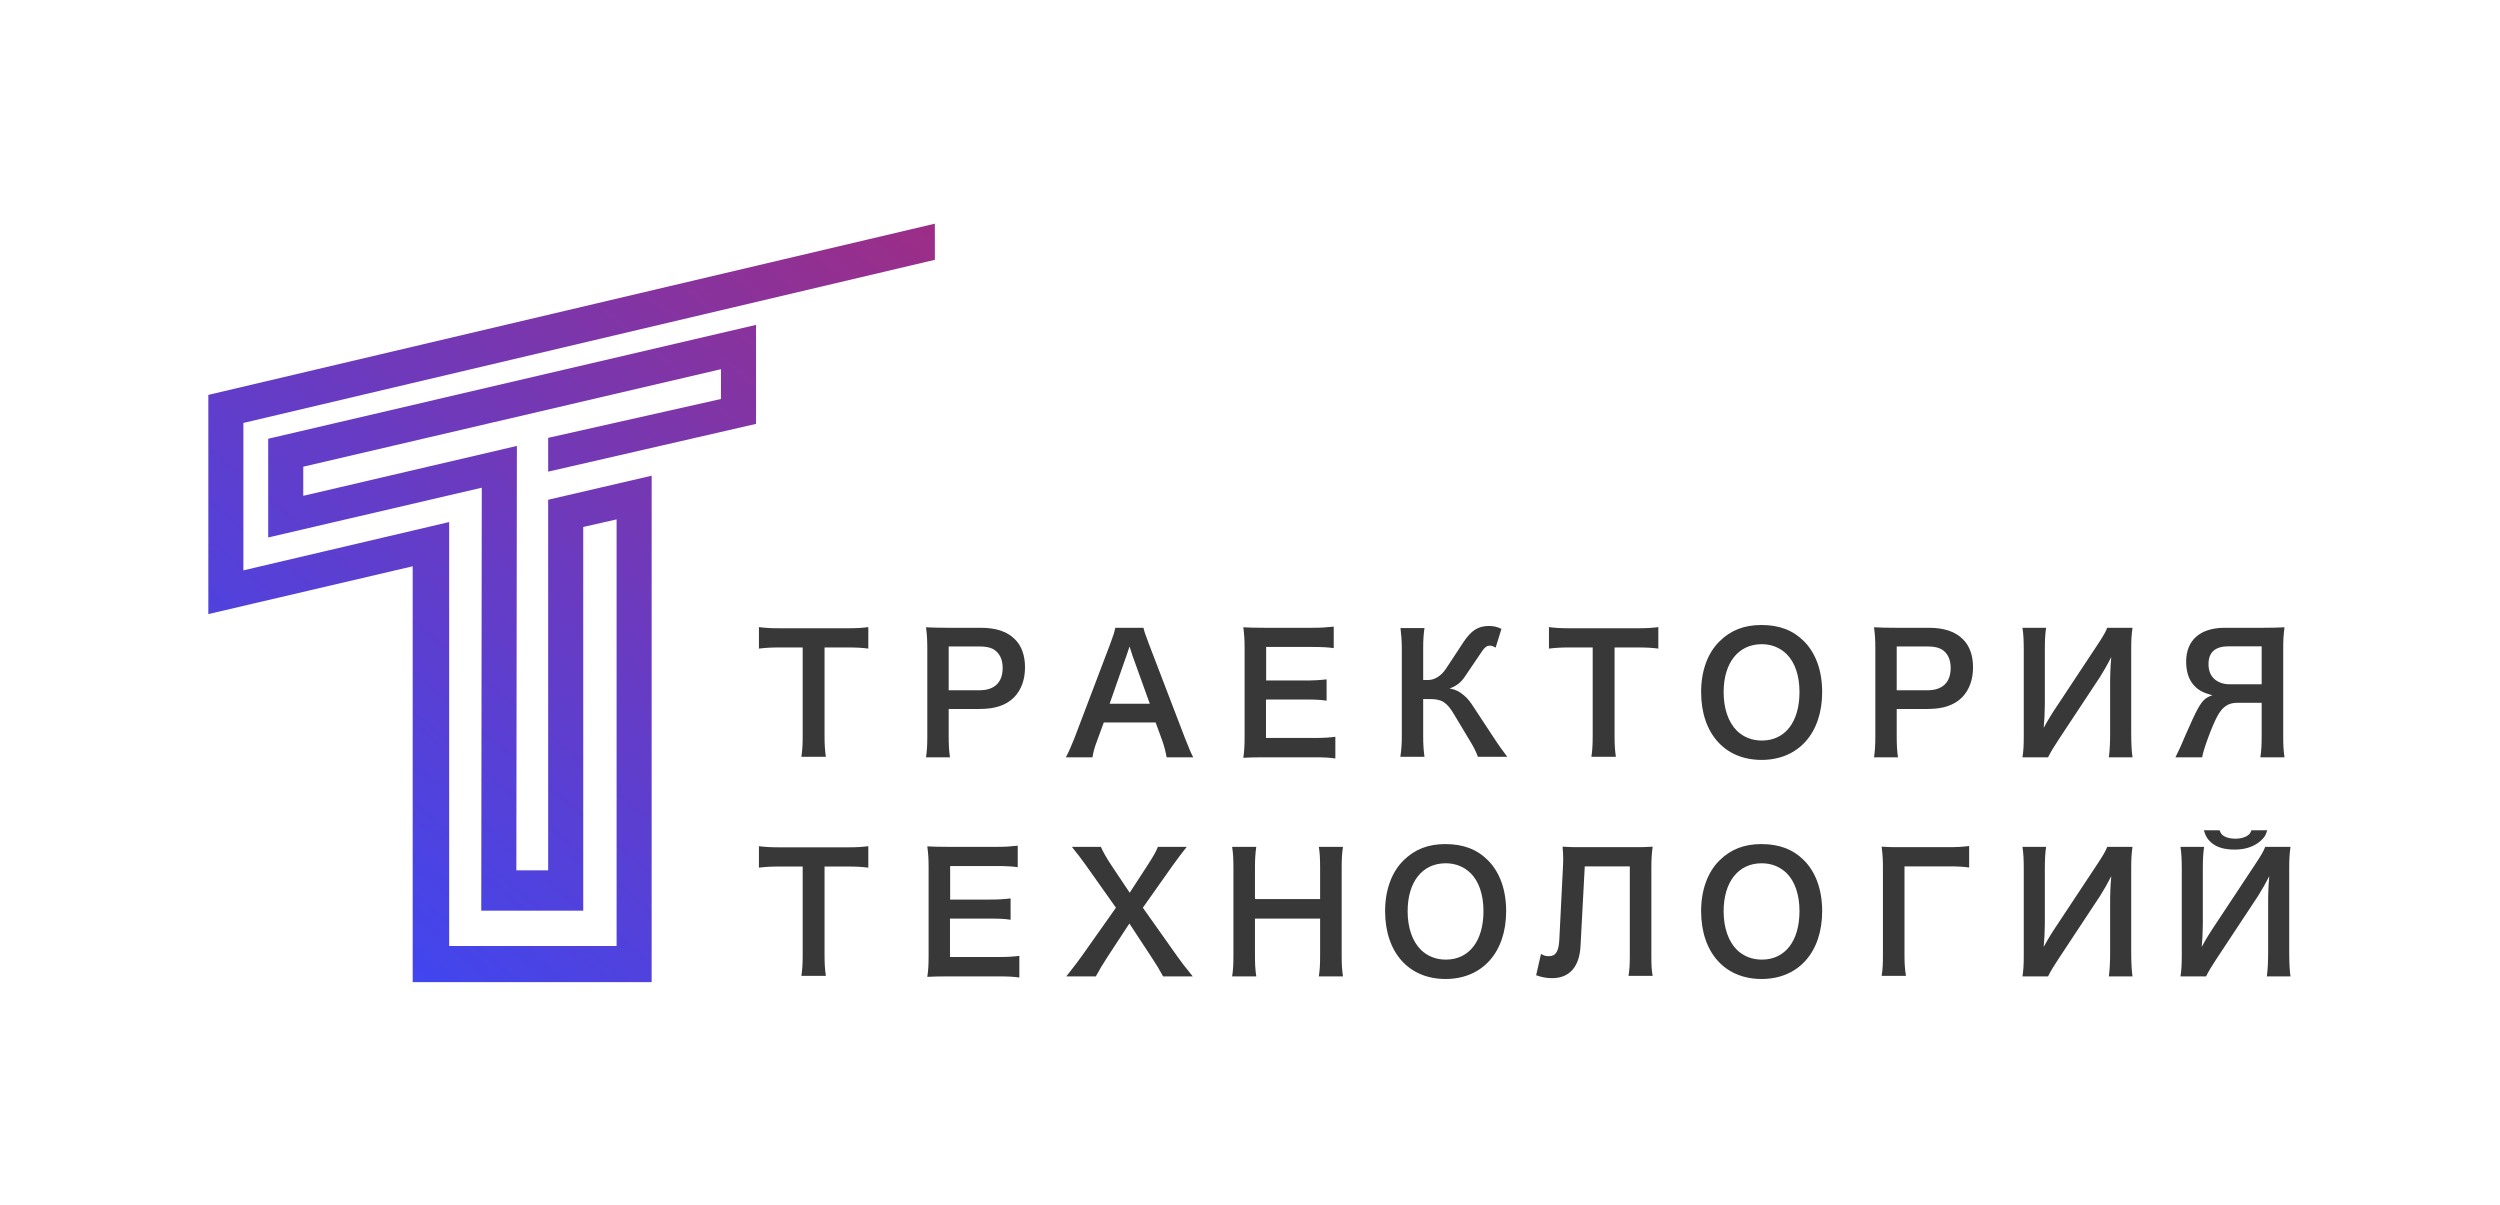
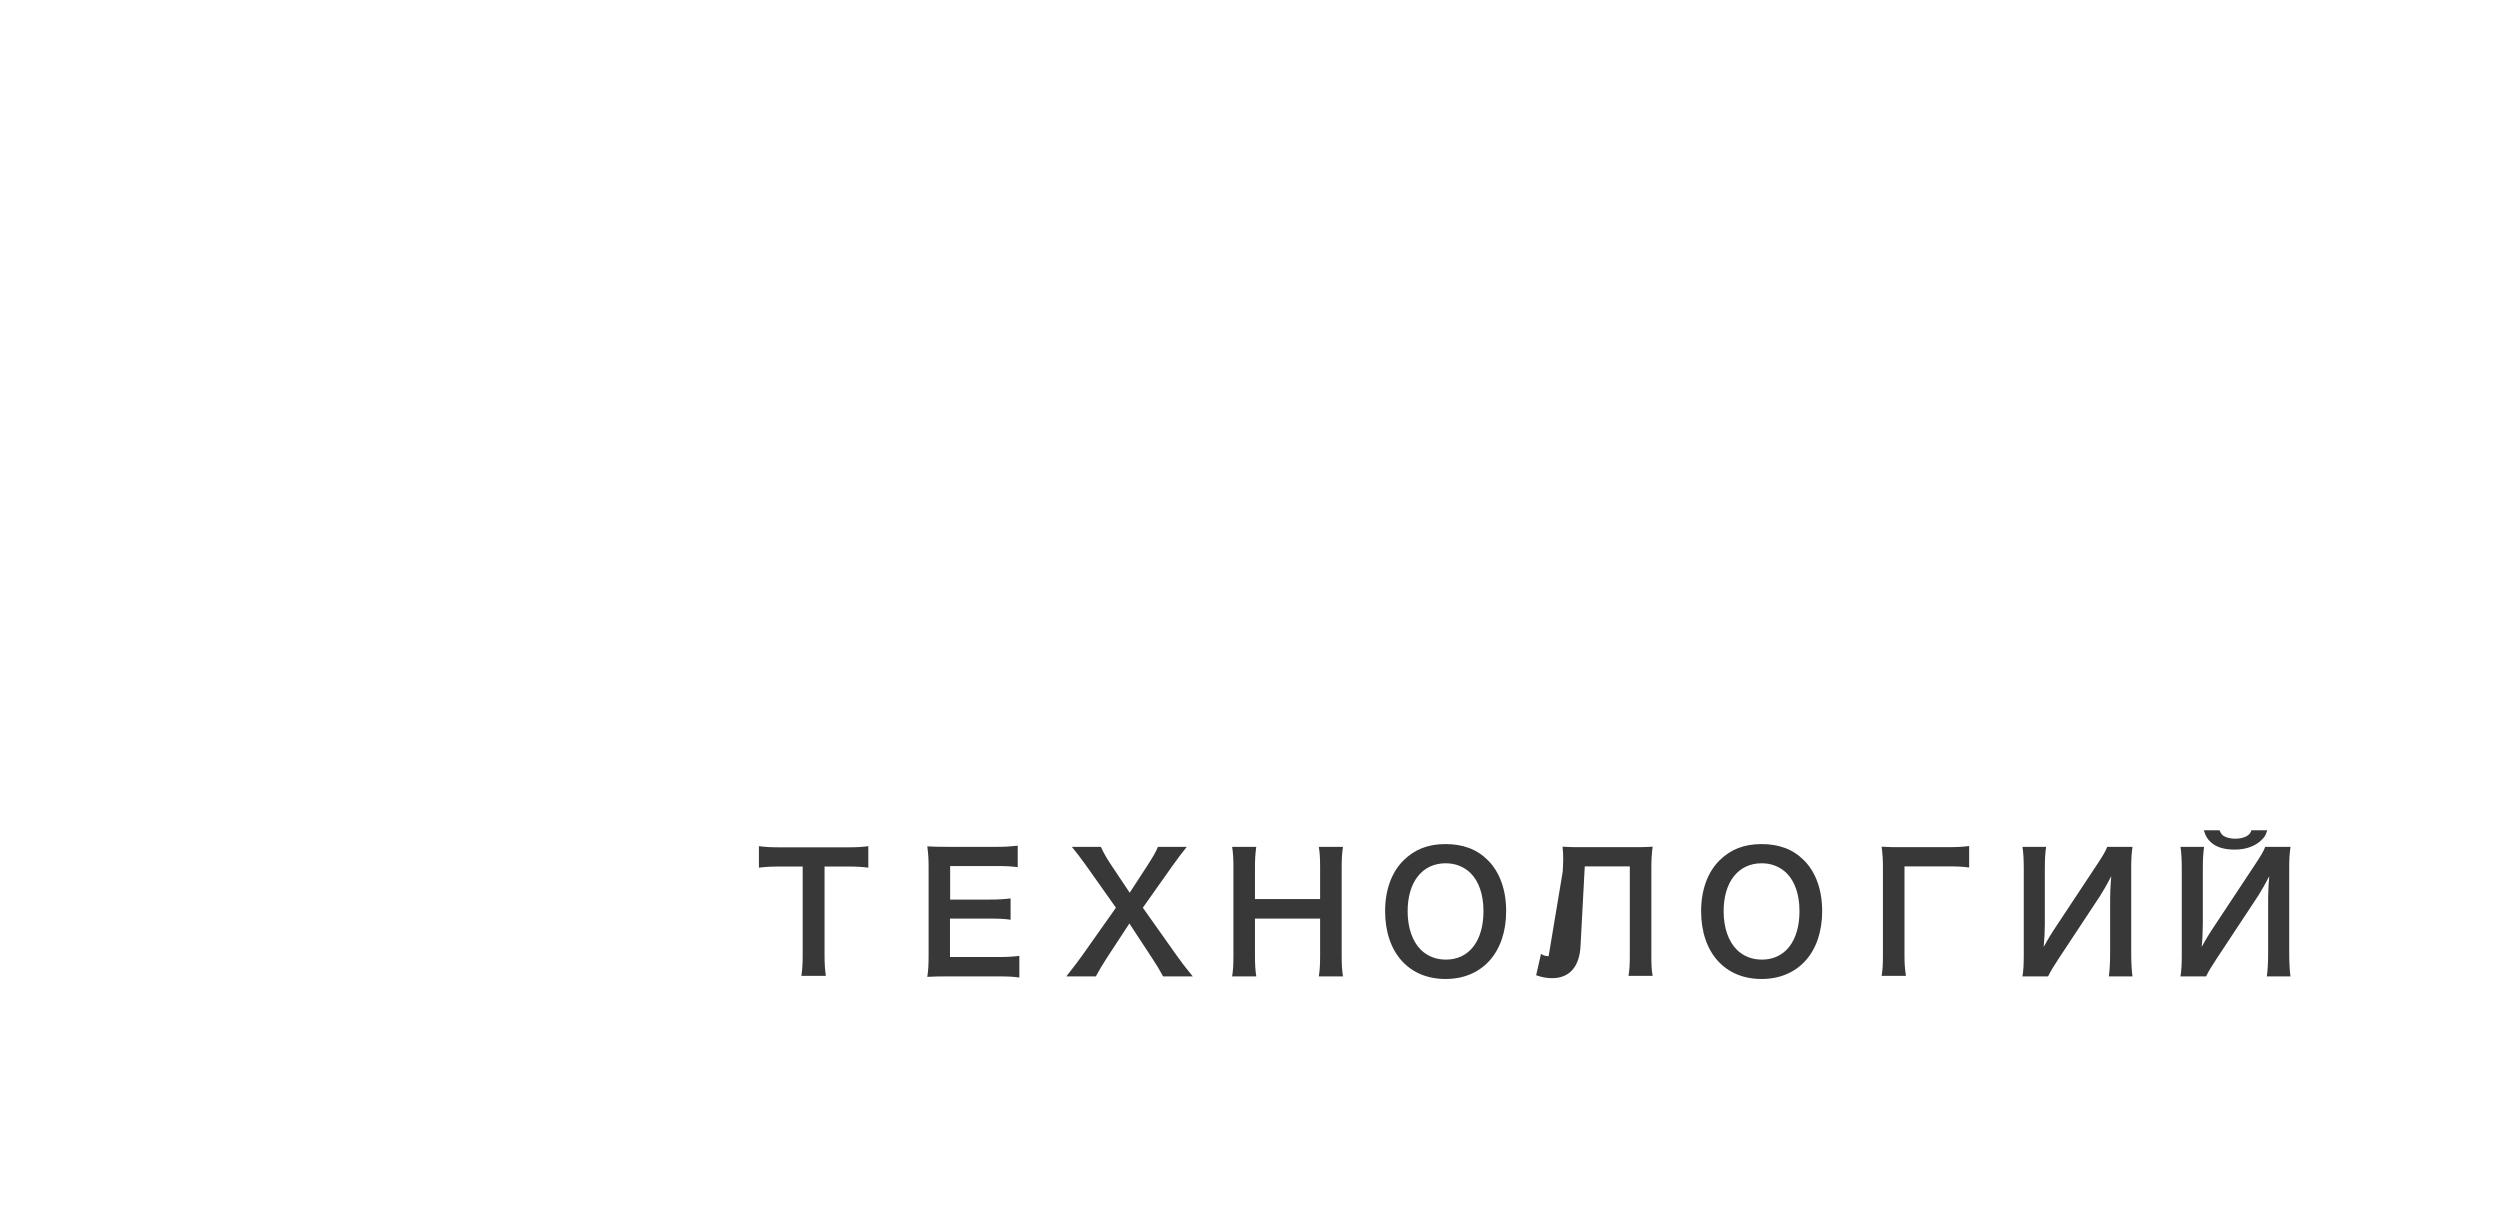
<svg xmlns="http://www.w3.org/2000/svg" width="168px" height="81px" viewBox="0 0 168 81">
  <title>Artboard</title>
  <desc>Created with Sketch.</desc>
  <defs>
    <linearGradient x1="106.016%" y1="-1.91%" x2="22.079%" y2="102.273%" id="linearGradient-1">
      <stop stop-color="#A12C81" offset="0%" />
      <stop stop-color="#3C47F4" offset="100%" />
    </linearGradient>
  </defs>
  <g id="Artboard" stroke="none" stroke-width="1" fill="none" fill-rule="evenodd">
    <g id="logo" transform="translate(14, 15)" fill-rule="nonzero">
      <g fill="url(#linearGradient-1)" id="Path-8-Copy">
-         <polygon points="18.375 17.773 4.023 21.117 4.023 14.483 36.805 6.831 36.805 13.485 22.837 16.694 22.837 14.423 34.449 11.812 34.449 9.81 6.379 16.362 6.379 18.319 20.735 14.966 20.699 43.488 22.837 43.488 22.837 18.583 29.791 16.967 29.791 51 13.732 51 13.732 23.054 -5.68503578e-14 26.266 -5.68503578e-14 11.536 48.821 0.031 48.824 2.458 2.356 13.421 2.356 23.328 16.183 20.081 16.183 48.569 27.435 48.569 27.435 19.903 25.193 20.412 25.193 46.199 18.34 46.199" />
-       </g>
+         </g>
      <g id="text" transform="translate(37, 27)" fill="#383838">
-         <path d="M4.41,1.509 L4.41,7.447 C4.41,8.027 4.432,8.41 4.498,8.858 L2.853,8.858 C2.919,8.399 2.94,8.027 2.94,7.447 L2.94,1.509 L1.394,1.509 C0.795,1.509 0.446,1.531 -1.3500312e-13,1.586 L-1.3500312e-13,0.142 C0.425,0.197 0.784,0.219 1.383,0.219 L5.946,0.219 C6.588,0.219 6.915,0.197 7.351,0.142 L7.351,1.586 C6.915,1.531 6.599,1.509 5.946,1.509 L4.41,1.509 Z M12.839,8.891 L11.228,8.891 C11.293,8.443 11.315,8.071 11.315,7.48 L11.315,1.564 C11.315,1.039 11.293,0.645 11.228,0.153 C11.696,0.175 12.034,0.186 12.611,0.186 L14.887,0.186 C15.943,0.186 16.684,0.437 17.206,0.962 C17.653,1.4 17.881,2.056 17.881,2.843 C17.881,3.675 17.631,4.353 17.152,4.856 C16.618,5.391 15.878,5.643 14.832,5.643 L12.752,5.643 L12.752,7.458 C12.752,8.06 12.774,8.475 12.839,8.891 Z M12.752,4.385 L14.832,4.385 C15.834,4.385 16.379,3.85 16.379,2.887 C16.379,2.45 16.259,2.089 16.019,1.837 C15.769,1.564 15.409,1.444 14.832,1.444 L12.752,1.444 L12.752,4.385 Z M29.185,8.891 L27.399,8.891 C27.334,8.53 27.214,8.06 27.094,7.743 L26.659,6.551 L23.174,6.551 L22.738,7.743 C22.542,8.257 22.499,8.432 22.412,8.891 L20.626,8.891 C20.789,8.596 21.007,8.104 21.203,7.601 L23.599,1.29 C23.806,0.744 23.893,0.47 23.947,0.186 L25.842,0.186 C25.897,0.448 25.962,0.623 26.212,1.29 L28.63,7.601 C28.902,8.29 29.033,8.607 29.185,8.891 Z M26.267,5.293 L25.102,2.056 C25.058,1.936 25.025,1.804 24.906,1.444 C24.731,1.958 24.731,1.958 24.699,2.056 L23.566,5.293 L26.267,5.293 Z M38.736,7.513 L38.736,8.968 C38.344,8.913 37.995,8.891 37.331,8.891 L33.933,8.891 C33.28,8.891 32.986,8.902 32.55,8.924 C32.616,8.486 32.637,8.126 32.637,7.48 L32.637,1.564 C32.637,0.995 32.616,0.667 32.55,0.153 C32.986,0.175 33.269,0.186 33.933,0.186 L37.222,0.186 C37.767,0.186 38.126,0.164 38.627,0.109 L38.627,1.553 C38.213,1.498 37.865,1.476 37.222,1.476 L34.086,1.476 L34.086,3.729 L36.732,3.729 C37.298,3.729 37.669,3.707 38.148,3.653 L38.148,5.085 C37.701,5.02 37.407,5.009 36.732,5.009 L34.075,5.009 L34.075,7.59 L37.342,7.59 C37.952,7.59 38.268,7.568 38.736,7.513 Z M50.29,8.858 L48.319,8.858 C48.199,8.541 48.036,8.202 47.84,7.885 L46.718,6.015 C46.228,5.184 45.891,4.976 45.074,4.976 L44.638,4.976 L44.638,7.458 C44.638,7.983 44.66,8.377 44.725,8.858 L43.103,8.858 C43.179,8.344 43.201,8.005 43.201,7.458 L43.201,1.608 C43.201,1.072 43.168,0.667 43.114,0.208 L44.725,0.208 C44.66,0.667 44.638,0.995 44.638,1.608 L44.638,3.696 L44.976,3.696 C45.412,3.696 45.858,3.412 46.174,2.931 L47.339,1.159 C47.873,0.361 48.33,0.066 49.049,0.066 C49.365,0.066 49.615,0.12 49.898,0.262 L49.506,1.52 C49.277,1.4 49.256,1.389 49.103,1.389 C48.918,1.389 48.755,1.509 48.581,1.783 L47.448,3.456 C47.187,3.86 46.849,4.112 46.413,4.265 C46.816,4.342 47.056,4.451 47.372,4.724 C47.622,4.932 47.786,5.129 48.112,5.643 L49.277,7.415 C49.702,8.071 49.996,8.475 50.29,8.858 Z M57.499,1.509 L57.499,7.447 C57.499,8.027 57.521,8.41 57.587,8.858 L55.942,8.858 C56.008,8.399 56.029,8.027 56.029,7.447 L56.029,1.509 L54.483,1.509 C53.884,1.509 53.535,1.531 53.089,1.586 L53.089,0.142 C53.514,0.197 53.873,0.219 54.472,0.219 L59.035,0.219 C59.677,0.219 60.004,0.197 60.44,0.142 L60.44,1.586 C60.004,1.531 59.688,1.509 59.035,1.509 L57.499,1.509 Z M67.366,-1.52766688e-13 C68.564,-1.52766688e-13 69.489,0.35 70.23,1.094 C71.025,1.892 71.45,3.084 71.45,4.506 C71.45,7.272 69.849,9.066 67.377,9.066 C64.905,9.066 63.315,7.283 63.315,4.506 C63.315,3.095 63.75,1.881 64.556,1.094 C65.308,0.35 66.212,-1.52766688e-13 67.366,-1.52766688e-13 Z M67.399,7.765 C68.956,7.765 69.925,6.518 69.925,4.506 C69.925,3.401 69.62,2.515 69.065,1.958 C68.618,1.52 68.041,1.29 67.388,1.29 C65.819,1.29 64.828,2.537 64.828,4.517 C64.828,5.61 65.144,6.529 65.711,7.098 C66.157,7.535 66.734,7.765 67.399,7.765 Z M76.546,8.891 L74.934,8.891 C75,8.443 75.022,8.071 75.022,7.48 L75.022,1.564 C75.022,1.039 75,0.645 74.934,0.153 C75.403,0.175 75.74,0.186 76.317,0.186 L78.594,0.186 C79.65,0.186 80.39,0.437 80.913,0.962 C81.36,1.4 81.588,2.056 81.588,2.843 C81.588,3.675 81.338,4.353 80.859,4.856 C80.325,5.391 79.585,5.643 78.539,5.643 L76.459,5.643 L76.459,7.458 C76.459,8.06 76.481,8.475 76.546,8.891 Z M76.459,4.385 L78.539,4.385 C79.541,4.385 80.085,3.85 80.085,2.887 C80.085,2.45 79.966,2.089 79.726,1.837 C79.476,1.564 79.116,1.444 78.539,1.444 L76.459,1.444 L76.459,4.385 Z M86.63,8.891 L84.91,8.891 C84.975,8.497 84.997,8.093 84.997,7.48 L84.997,1.695 C84.997,1.028 84.975,0.623 84.91,0.186 L86.5,0.186 C86.434,0.601 86.413,1.05 86.413,1.695 L86.413,5.37 C86.413,5.829 86.38,6.485 86.336,6.912 C86.576,6.463 86.924,5.895 87.186,5.512 L89.941,1.345 C90.311,0.787 90.507,0.459 90.605,0.186 L92.304,0.186 C92.239,0.634 92.217,1.028 92.217,1.597 L92.217,7.24 C92.217,7.983 92.25,8.53 92.304,8.891 L90.714,8.891 C90.769,8.497 90.801,7.983 90.801,7.24 L90.801,3.664 C90.801,3.412 90.823,2.92 90.834,2.712 C90.867,2.308 90.867,2.308 90.877,2.154 C90.616,2.668 90.344,3.139 90.137,3.467 L87.327,7.721 C87.012,8.202 86.815,8.519 86.63,8.891 Z M96.987,8.891 L95.19,8.891 C95.43,8.421 95.604,8.027 95.854,7.426 C96.181,6.671 96.54,5.884 96.715,5.588 C97.019,5.052 97.226,4.867 97.673,4.724 C97.052,4.549 96.769,4.407 96.464,4.09 C96.094,3.707 95.909,3.15 95.909,2.461 C95.909,1.017 96.856,0.186 98.511,0.186 L101.125,0.186 C101.724,0.186 102.062,0.175 102.519,0.153 C102.454,0.667 102.432,0.995 102.432,1.575 L102.432,7.469 C102.432,8.136 102.454,8.432 102.519,8.891 L100.896,8.891 C100.962,8.465 100.983,8.104 100.983,7.458 L100.983,5.227 L99.361,5.227 C98.729,5.227 98.348,5.49 97.989,6.157 C97.629,6.835 97.03,8.475 96.987,8.891 Z M100.983,3.981 L100.983,1.433 L98.751,1.433 C97.858,1.433 97.412,1.837 97.412,2.625 C97.412,3.04 97.531,3.357 97.76,3.587 C98.01,3.839 98.392,3.981 98.795,3.981 L100.983,3.981 Z" id="ТРАЕКТОРИЯ" />
-         <path d="M4.41,16.231 L4.41,22.169 C4.41,22.749 4.432,23.131 4.498,23.58 L2.853,23.58 C2.919,23.121 2.94,22.749 2.94,22.169 L2.94,16.231 L1.394,16.231 C0.795,16.231 0.446,16.253 1.56319402e-13,16.307 L1.56319402e-13,14.864 C0.425,14.918 0.784,14.94 1.383,14.94 L5.946,14.94 C6.588,14.94 6.915,14.918 7.351,14.864 L7.351,16.307 C6.915,16.253 6.599,16.231 5.946,16.231 L4.41,16.231 Z M17.5,22.235 L17.5,23.689 C17.108,23.635 16.76,23.613 16.095,23.613 L12.698,23.613 C12.044,23.613 11.75,23.624 11.315,23.645 C11.38,23.208 11.402,22.847 11.402,22.202 L11.402,16.286 C11.402,15.717 11.38,15.389 11.315,14.875 C11.75,14.897 12.034,14.908 12.698,14.908 L15.987,14.908 C16.531,14.908 16.89,14.886 17.391,14.831 L17.391,16.275 C16.978,16.22 16.629,16.198 15.987,16.198 L12.85,16.198 L12.85,18.451 L15.497,18.451 C16.063,18.451 16.433,18.429 16.912,18.374 L16.912,19.807 C16.466,19.741 16.172,19.73 15.497,19.73 L12.839,19.73 L12.839,22.311 L16.106,22.311 C16.716,22.311 17.032,22.289 17.5,22.235 Z M29.153,23.613 L27.16,23.613 C26.942,23.208 26.702,22.803 26.43,22.399 L24.895,20.058 L23.37,22.388 C23.109,22.782 22.836,23.252 22.64,23.613 L20.658,23.613 C21.301,22.792 21.453,22.585 21.682,22.268 L23.991,18.998 L21.987,16.165 C21.693,15.75 21.366,15.323 21.029,14.908 L22.978,14.908 C23.12,15.236 23.381,15.695 23.675,16.132 L24.916,17.992 L26.125,16.132 C26.528,15.498 26.659,15.279 26.811,14.908 L28.75,14.908 C28.445,15.29 28.129,15.706 27.802,16.165 L25.799,18.998 L28.107,22.257 C28.358,22.618 28.619,22.957 29.153,23.613 Z M37.625,14.908 L39.248,14.908 C39.182,15.356 39.161,15.684 39.161,16.307 L39.161,22.202 C39.161,22.825 39.182,23.153 39.248,23.613 L37.625,23.613 C37.69,23.186 37.712,22.847 37.712,22.202 L37.712,19.73 L33.334,19.73 L33.334,22.202 C33.334,22.825 33.356,23.164 33.422,23.613 L31.799,23.613 C31.864,23.197 31.886,22.847 31.886,22.202 L31.886,16.318 C31.886,15.673 31.864,15.334 31.799,14.908 L33.422,14.908 C33.356,15.367 33.334,15.728 33.334,16.307 L33.334,18.418 L37.712,18.418 L37.712,16.318 C37.712,15.695 37.69,15.301 37.625,14.908 Z M46.13,14.722 C47.328,14.722 48.254,15.072 48.994,15.815 C49.789,16.614 50.214,17.806 50.214,19.227 C50.214,21.994 48.613,23.788 46.141,23.788 C43.669,23.788 42.079,22.005 42.079,19.227 C42.079,17.817 42.515,16.603 43.321,15.815 C44.072,15.072 44.976,14.722 46.13,14.722 Z M46.163,22.486 C47.72,22.486 48.689,21.24 48.689,19.227 C48.689,18.123 48.385,17.237 47.829,16.679 C47.383,16.242 46.805,16.012 46.152,16.012 C44.584,16.012 43.593,17.259 43.593,19.238 C43.593,20.332 43.909,21.25 44.475,21.819 C44.921,22.257 45.499,22.486 46.163,22.486 Z M52.229,23.536 L52.555,22.104 C52.741,22.213 52.871,22.257 53.067,22.257 C53.546,22.257 53.742,21.95 53.786,21.152 L54.015,16.57 C54.036,16.121 54.047,16.001 54.047,15.75 C54.047,15.411 54.036,15.258 54.004,14.897 C54.461,14.929 54.712,14.929 55.387,14.929 L58.686,14.929 C59.362,14.929 59.601,14.929 60.059,14.897 C59.993,15.378 59.972,15.772 59.972,16.307 L59.972,22.224 C59.972,22.847 59.982,23.164 60.059,23.58 L58.436,23.58 C58.501,23.164 58.523,22.858 58.523,22.224 L58.523,16.22 L55.496,16.22 L55.213,21.546 C55.147,22.967 54.472,23.733 53.296,23.733 C52.926,23.733 52.588,23.667 52.229,23.536 Z M67.366,14.722 C68.564,14.722 69.489,15.072 70.23,15.815 C71.025,16.614 71.45,17.806 71.45,19.227 C71.45,21.994 69.849,23.788 67.377,23.788 C64.905,23.788 63.315,22.005 63.315,19.227 C63.315,17.817 63.75,16.603 64.556,15.815 C65.308,15.072 66.212,14.722 67.366,14.722 Z M67.399,22.486 C68.956,22.486 69.925,21.24 69.925,19.227 C69.925,18.123 69.62,17.237 69.065,16.679 C68.618,16.242 68.041,16.012 67.388,16.012 C65.819,16.012 64.828,17.259 64.828,19.238 C64.828,20.332 65.144,21.25 65.711,21.819 C66.157,22.257 66.734,22.486 67.399,22.486 Z M76.982,16.22 L76.982,22.18 C76.982,22.782 77.004,23.077 77.08,23.58 L75.446,23.58 C75.512,23.175 75.533,22.825 75.533,22.18 L75.533,16.296 C75.533,15.772 75.512,15.422 75.446,14.897 C75.893,14.929 76.143,14.929 76.818,14.929 L79.922,14.929 C80.543,14.929 80.87,14.908 81.327,14.853 L81.327,16.296 C80.913,16.242 80.565,16.22 79.922,16.22 L76.982,16.22 Z M86.63,23.613 L84.91,23.613 C84.975,23.219 84.997,22.814 84.997,22.202 L84.997,16.417 C84.997,15.75 84.975,15.345 84.91,14.908 L86.5,14.908 C86.434,15.323 86.413,15.772 86.413,16.417 L86.413,20.091 C86.413,20.551 86.38,21.207 86.336,21.633 C86.576,21.185 86.924,20.616 87.186,20.233 L89.941,16.067 C90.311,15.509 90.507,15.181 90.605,14.908 L92.304,14.908 C92.239,15.356 92.217,15.75 92.217,16.318 L92.217,21.961 C92.217,22.705 92.25,23.252 92.304,23.613 L90.714,23.613 C90.769,23.219 90.801,22.705 90.801,21.961 L90.801,18.385 C90.801,18.134 90.823,17.642 90.834,17.434 C90.867,17.029 90.867,17.029 90.877,16.876 C90.616,17.39 90.344,17.86 90.137,18.188 L87.327,22.443 C87.012,22.924 86.815,23.241 86.63,23.613 Z M97.248,23.613 L95.528,23.613 C95.593,23.219 95.615,22.814 95.615,22.202 L95.615,16.417 C95.615,15.75 95.593,15.345 95.528,14.908 L97.117,14.908 C97.052,15.323 97.03,15.772 97.03,16.417 L97.03,20.091 C97.03,20.551 96.998,21.207 96.954,21.633 C97.194,21.185 97.542,20.616 97.804,20.233 L100.559,16.067 C100.929,15.509 101.125,15.181 101.223,14.908 L102.922,14.908 C102.857,15.356 102.835,15.75 102.835,16.318 L102.835,21.961 C102.835,22.705 102.867,23.252 102.922,23.613 L101.332,23.613 C101.386,23.219 101.419,22.705 101.419,21.961 L101.419,18.385 C101.419,18.134 101.441,17.642 101.452,17.434 C101.484,17.029 101.484,17.029 101.495,16.876 C101.234,17.39 100.962,17.86 100.755,18.188 L97.945,22.443 C97.629,22.924 97.433,23.241 97.248,23.613 Z M100.297,13.792 L101.354,13.792 C101.277,14.065 101.212,14.197 101.081,14.339 C100.646,14.831 99.982,15.093 99.176,15.093 C98.533,15.093 98.043,14.962 97.695,14.7 C97.379,14.459 97.215,14.208 97.096,13.792 L98.152,13.792 C98.239,14 98.305,14.098 98.435,14.175 C98.609,14.295 98.914,14.361 99.219,14.361 C99.546,14.361 99.851,14.284 100.047,14.142 C100.167,14.065 100.232,13.978 100.297,13.792 Z" id="ТЕХНОЛОГИЙ" />
+         <path d="M4.41,16.231 L4.41,22.169 C4.41,22.749 4.432,23.131 4.498,23.58 L2.853,23.58 C2.919,23.121 2.94,22.749 2.94,22.169 L2.94,16.231 L1.394,16.231 C0.795,16.231 0.446,16.253 1.56319402e-13,16.307 L1.56319402e-13,14.864 C0.425,14.918 0.784,14.94 1.383,14.94 L5.946,14.94 C6.588,14.94 6.915,14.918 7.351,14.864 L7.351,16.307 C6.915,16.253 6.599,16.231 5.946,16.231 L4.41,16.231 Z M17.5,22.235 L17.5,23.689 C17.108,23.635 16.76,23.613 16.095,23.613 L12.698,23.613 C12.044,23.613 11.75,23.624 11.315,23.645 C11.38,23.208 11.402,22.847 11.402,22.202 L11.402,16.286 C11.402,15.717 11.38,15.389 11.315,14.875 C11.75,14.897 12.034,14.908 12.698,14.908 L15.987,14.908 C16.531,14.908 16.89,14.886 17.391,14.831 L17.391,16.275 C16.978,16.22 16.629,16.198 15.987,16.198 L12.85,16.198 L12.85,18.451 L15.497,18.451 C16.063,18.451 16.433,18.429 16.912,18.374 L16.912,19.807 C16.466,19.741 16.172,19.73 15.497,19.73 L12.839,19.73 L12.839,22.311 L16.106,22.311 C16.716,22.311 17.032,22.289 17.5,22.235 Z M29.153,23.613 L27.16,23.613 C26.942,23.208 26.702,22.803 26.43,22.399 L24.895,20.058 L23.37,22.388 C23.109,22.782 22.836,23.252 22.64,23.613 L20.658,23.613 C21.301,22.792 21.453,22.585 21.682,22.268 L23.991,18.998 L21.987,16.165 C21.693,15.75 21.366,15.323 21.029,14.908 L22.978,14.908 C23.12,15.236 23.381,15.695 23.675,16.132 L24.916,17.992 L26.125,16.132 C26.528,15.498 26.659,15.279 26.811,14.908 L28.75,14.908 C28.445,15.29 28.129,15.706 27.802,16.165 L25.799,18.998 L28.107,22.257 C28.358,22.618 28.619,22.957 29.153,23.613 Z M37.625,14.908 L39.248,14.908 C39.182,15.356 39.161,15.684 39.161,16.307 L39.161,22.202 C39.161,22.825 39.182,23.153 39.248,23.613 L37.625,23.613 C37.69,23.186 37.712,22.847 37.712,22.202 L37.712,19.73 L33.334,19.73 L33.334,22.202 C33.334,22.825 33.356,23.164 33.422,23.613 L31.799,23.613 C31.864,23.197 31.886,22.847 31.886,22.202 L31.886,16.318 C31.886,15.673 31.864,15.334 31.799,14.908 L33.422,14.908 C33.356,15.367 33.334,15.728 33.334,16.307 L33.334,18.418 L37.712,18.418 L37.712,16.318 C37.712,15.695 37.69,15.301 37.625,14.908 Z M46.13,14.722 C47.328,14.722 48.254,15.072 48.994,15.815 C49.789,16.614 50.214,17.806 50.214,19.227 C50.214,21.994 48.613,23.788 46.141,23.788 C43.669,23.788 42.079,22.005 42.079,19.227 C42.079,17.817 42.515,16.603 43.321,15.815 C44.072,15.072 44.976,14.722 46.13,14.722 Z M46.163,22.486 C47.72,22.486 48.689,21.24 48.689,19.227 C48.689,18.123 48.385,17.237 47.829,16.679 C47.383,16.242 46.805,16.012 46.152,16.012 C44.584,16.012 43.593,17.259 43.593,19.238 C43.593,20.332 43.909,21.25 44.475,21.819 C44.921,22.257 45.499,22.486 46.163,22.486 Z M52.229,23.536 L52.555,22.104 C52.741,22.213 52.871,22.257 53.067,22.257 L54.015,16.57 C54.036,16.121 54.047,16.001 54.047,15.75 C54.047,15.411 54.036,15.258 54.004,14.897 C54.461,14.929 54.712,14.929 55.387,14.929 L58.686,14.929 C59.362,14.929 59.601,14.929 60.059,14.897 C59.993,15.378 59.972,15.772 59.972,16.307 L59.972,22.224 C59.972,22.847 59.982,23.164 60.059,23.58 L58.436,23.58 C58.501,23.164 58.523,22.858 58.523,22.224 L58.523,16.22 L55.496,16.22 L55.213,21.546 C55.147,22.967 54.472,23.733 53.296,23.733 C52.926,23.733 52.588,23.667 52.229,23.536 Z M67.366,14.722 C68.564,14.722 69.489,15.072 70.23,15.815 C71.025,16.614 71.45,17.806 71.45,19.227 C71.45,21.994 69.849,23.788 67.377,23.788 C64.905,23.788 63.315,22.005 63.315,19.227 C63.315,17.817 63.75,16.603 64.556,15.815 C65.308,15.072 66.212,14.722 67.366,14.722 Z M67.399,22.486 C68.956,22.486 69.925,21.24 69.925,19.227 C69.925,18.123 69.62,17.237 69.065,16.679 C68.618,16.242 68.041,16.012 67.388,16.012 C65.819,16.012 64.828,17.259 64.828,19.238 C64.828,20.332 65.144,21.25 65.711,21.819 C66.157,22.257 66.734,22.486 67.399,22.486 Z M76.982,16.22 L76.982,22.18 C76.982,22.782 77.004,23.077 77.08,23.58 L75.446,23.58 C75.512,23.175 75.533,22.825 75.533,22.18 L75.533,16.296 C75.533,15.772 75.512,15.422 75.446,14.897 C75.893,14.929 76.143,14.929 76.818,14.929 L79.922,14.929 C80.543,14.929 80.87,14.908 81.327,14.853 L81.327,16.296 C80.913,16.242 80.565,16.22 79.922,16.22 L76.982,16.22 Z M86.63,23.613 L84.91,23.613 C84.975,23.219 84.997,22.814 84.997,22.202 L84.997,16.417 C84.997,15.75 84.975,15.345 84.91,14.908 L86.5,14.908 C86.434,15.323 86.413,15.772 86.413,16.417 L86.413,20.091 C86.413,20.551 86.38,21.207 86.336,21.633 C86.576,21.185 86.924,20.616 87.186,20.233 L89.941,16.067 C90.311,15.509 90.507,15.181 90.605,14.908 L92.304,14.908 C92.239,15.356 92.217,15.75 92.217,16.318 L92.217,21.961 C92.217,22.705 92.25,23.252 92.304,23.613 L90.714,23.613 C90.769,23.219 90.801,22.705 90.801,21.961 L90.801,18.385 C90.801,18.134 90.823,17.642 90.834,17.434 C90.867,17.029 90.867,17.029 90.877,16.876 C90.616,17.39 90.344,17.86 90.137,18.188 L87.327,22.443 C87.012,22.924 86.815,23.241 86.63,23.613 Z M97.248,23.613 L95.528,23.613 C95.593,23.219 95.615,22.814 95.615,22.202 L95.615,16.417 C95.615,15.75 95.593,15.345 95.528,14.908 L97.117,14.908 C97.052,15.323 97.03,15.772 97.03,16.417 L97.03,20.091 C97.03,20.551 96.998,21.207 96.954,21.633 C97.194,21.185 97.542,20.616 97.804,20.233 L100.559,16.067 C100.929,15.509 101.125,15.181 101.223,14.908 L102.922,14.908 C102.857,15.356 102.835,15.75 102.835,16.318 L102.835,21.961 C102.835,22.705 102.867,23.252 102.922,23.613 L101.332,23.613 C101.386,23.219 101.419,22.705 101.419,21.961 L101.419,18.385 C101.419,18.134 101.441,17.642 101.452,17.434 C101.484,17.029 101.484,17.029 101.495,16.876 C101.234,17.39 100.962,17.86 100.755,18.188 L97.945,22.443 C97.629,22.924 97.433,23.241 97.248,23.613 Z M100.297,13.792 L101.354,13.792 C101.277,14.065 101.212,14.197 101.081,14.339 C100.646,14.831 99.982,15.093 99.176,15.093 C98.533,15.093 98.043,14.962 97.695,14.7 C97.379,14.459 97.215,14.208 97.096,13.792 L98.152,13.792 C98.239,14 98.305,14.098 98.435,14.175 C98.609,14.295 98.914,14.361 99.219,14.361 C99.546,14.361 99.851,14.284 100.047,14.142 C100.167,14.065 100.232,13.978 100.297,13.792 Z" id="ТЕХНОЛОГИЙ" />
      </g>
    </g>
  </g>
</svg>